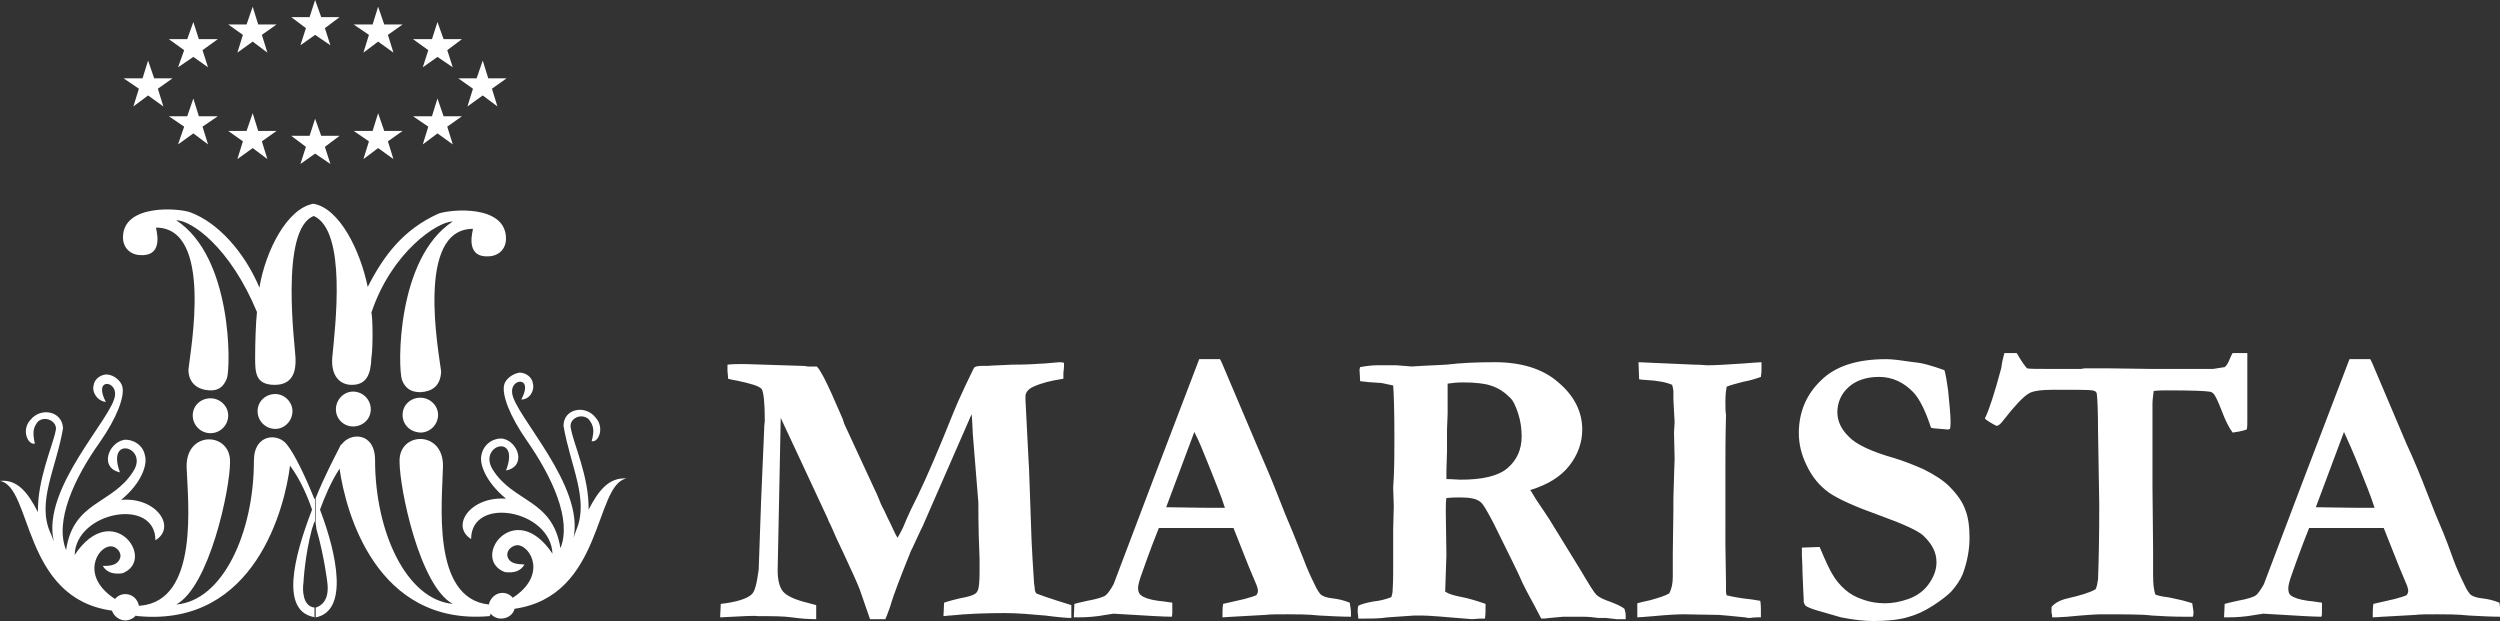
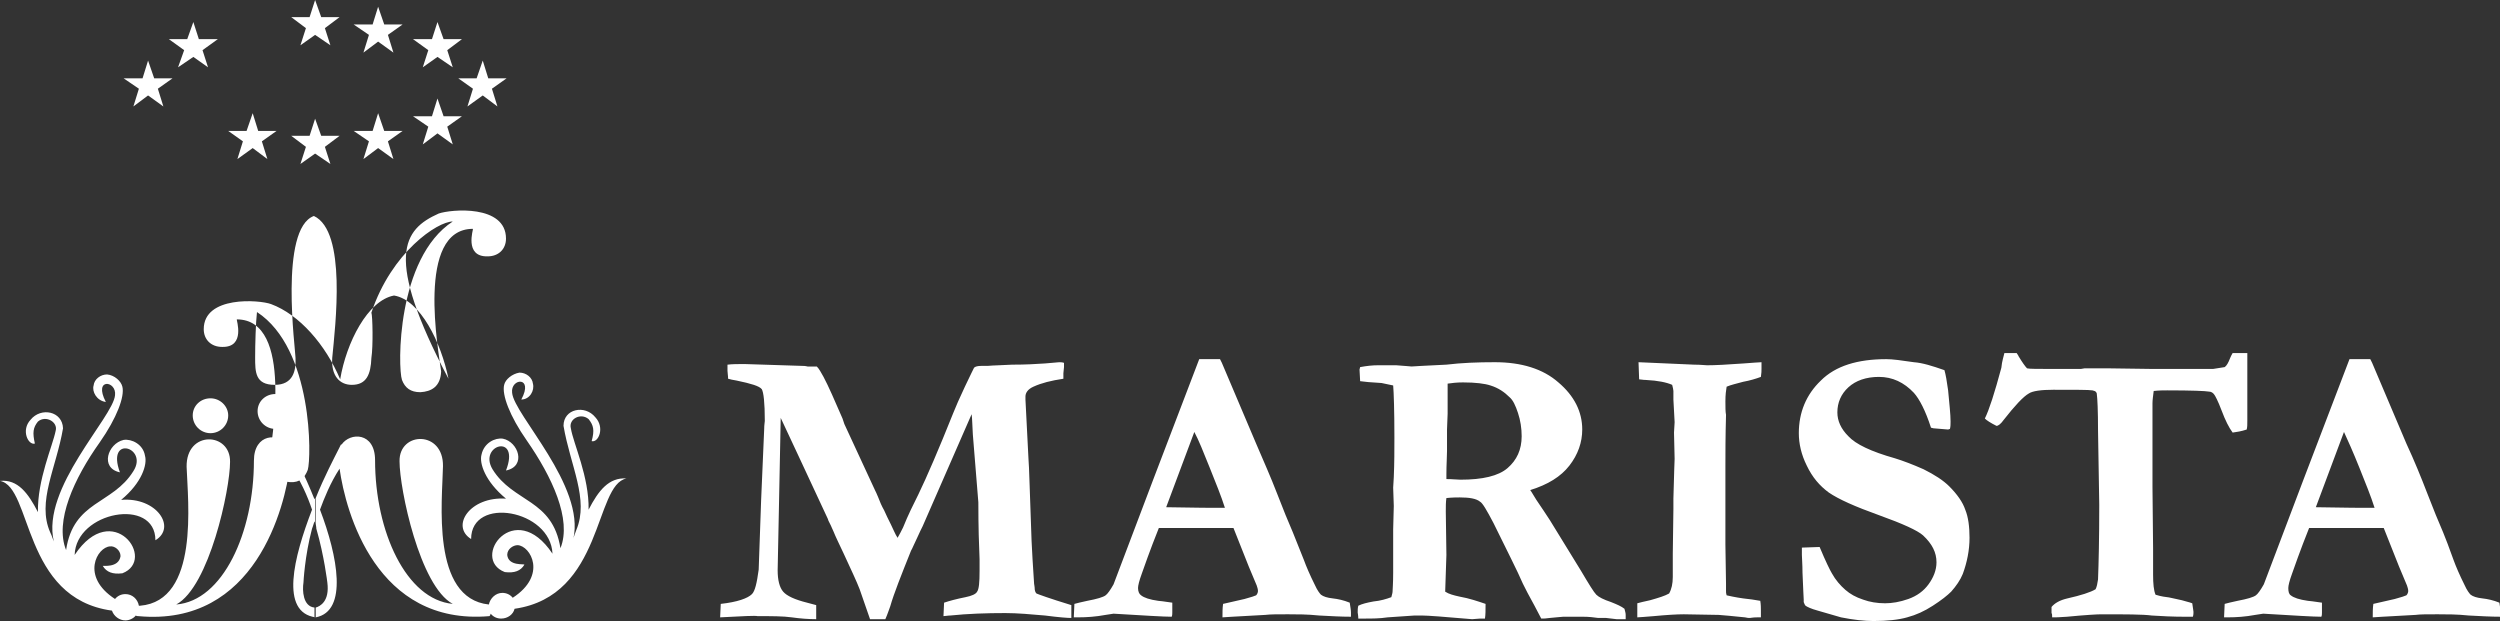
<svg xmlns="http://www.w3.org/2000/svg" id="Layer_1" x="0px" y="0px" viewBox="0 0 408.6 101.5" style="enable-background:new 0 0 408.6 101.5;" xml:space="preserve">
  <rect x="0" y="0" width="408.6" height="101.5" fill="#333333" stroke="none" />
  <style type="text/css">	.st0{fill-rule:evenodd;clip-rule:evenodd;fill:#FFFFFF;}</style>
  <path class="st0" d="M378.5,82.9c5,0.1,7.9,0.1,8.8,0.1l0.8,0c-0.6-1.9-1.5-4.1-2.5-6.6c-1-2.5-1.9-4.5-2.5-5.8 M363.5,100.9 l0.1-2.2c0.4-0.1,1.1-0.3,2.1-0.5c1.6-0.3,2.6-0.6,3-0.9c0.3-0.2,0.8-0.9,1.3-1.8l6.4-16.9l7.6-19.9c0.7,0,1.4,0,2,0h1.4l0.3,0.6 l5.6,13.2c1.3,2.8,2.4,5.5,3.4,8.1c1,2.6,1.9,4.8,2.6,6.4c0.4,1,1,2.5,1.7,4.5c0.4,1.1,1,2.5,1.8,4.1c0.4,0.9,0.8,1.4,1,1.6 c0.4,0.3,1,0.5,1.9,0.6c0.9,0.1,1.8,0.3,2.8,0.7c0.1,0.7,0.2,1.2,0.2,1.6c0,0.2,0,0.4,0,0.7c-1.6,0-3.3-0.1-5.2-0.2 c-1.9-0.2-3.6-0.2-5.1-0.2c-1.7,0-2.9,0-3.6,0.1l-5.4,0.3l-1.6,0.1c0-0.8,0-1.5,0.1-2.2l3.5-0.8c1.1-0.3,1.7-0.5,1.9-0.6 c0.2-0.2,0.3-0.5,0.3-0.7c0-0.3-0.1-0.6-0.2-0.9l-1.3-3.1l-2.5-6.3l-12.2,0c-0.4,1-1.4,3.5-2.8,7.5c-0.4,1.1-0.6,1.9-0.6,2.3 c0,0.6,0.1,1,0.4,1.2c0.5,0.4,1.4,0.7,2.8,0.9c0.2,0,0.9,0.1,2.3,0.3c0,0.8,0,1.3,0,1.6c0,0.2,0,0.5-0.1,0.7c-1.3,0-4.5-0.2-9.5-0.5 l-1.3,0.2c-1.6,0.3-3.1,0.4-4.5,0.4H363.5z M327.6,57.7h2c0.1,0.2,0.3,0.4,0.3,0.5c0.6,1,1.1,1.7,1.4,2c0.3,0.1,1.8,0.1,4.4,0.1 c1.6,0,3.1,0,4.4,0l0.6-0.1l3.9,0l7.2,0.1h9.9l1.9-0.3c0.3-0.2,0.6-0.7,0.9-1.5c0.1-0.2,0.2-0.5,0.4-0.8l1.4,0c0.2,0,0.5,0,1,0 c0,1.5,0,3.7,0,6.6l0,2.9l0,1.6c0,0.6,0,1-0.1,1.4c-0.9,0.3-1.6,0.4-2.3,0.5c-0.6-0.8-1.2-2-1.8-3.6c-0.6-1.6-1.1-2.5-1.2-2.6 c-0.2-0.3-0.5-0.5-0.9-0.5c-0.5-0.1-2.8-0.2-6.8-0.2c-0.6,0-1.3,0-2.2,0.1c-0.1,0.8-0.2,1.5-0.2,2l0,4.3v9.4l0.1,10.1l0,4.2 c0,1.5,0.1,2.6,0.4,3.3c0.3,0.1,1,0.3,1.9,0.4c0.2,0,1,0.2,2.4,0.5c0.6,0.2,1.2,0.3,1.7,0.5c0.1,0.8,0.2,1.2,0.2,1.4 c0,0.2,0,0.5-0.1,0.8c-0.5,0-0.8,0-1.1,0c-2.2,0-4.1-0.1-5.6-0.2c-1.5-0.2-4.3-0.2-8.3-0.2c-0.6,0-2.5,0.1-5.6,0.4 c-1.2,0.1-2,0.1-2.4,0.1c0-0.3,0-0.6-0.1-0.7l0-0.8v-0.2c0.5-0.6,1.3-1.1,2.6-1.4c2.2-0.5,3.8-1,4.6-1.5c0.2-0.4,0.3-0.9,0.4-1.6 c0.1-2.6,0.2-6.6,0.2-12.2l-0.2-12.1c0-3.3-0.1-5.3-0.2-6c0-0.2-0.1-0.3-0.2-0.4c-0.1-0.1-0.2-0.1-0.5-0.2c-0.6-0.1-2.8-0.1-6.4-0.1 c-2,0-3.4,0.2-4,0.6c-0.9,0.5-2.3,2-4.1,4.3c-0.5,0.7-0.9,1-1.2,1c-1-0.5-1.6-0.9-1.9-1.2c0.7-1.4,1.6-4.2,2.7-8.3 C327.2,59,327.5,58.2,327.6,57.7z M317.8,60.5c0.2,0.7,0.4,1.8,0.6,3.3c0.2,2.2,0.4,3.9,0.4,5.1c0,0.4,0,0.8-0.1,1.2l-0.3,0.1 L316,70l-0.4-0.1c-0.9-2.8-1.9-4.7-2.8-5.7c-1.6-1.7-3.5-2.6-5.7-2.6c-2.1,0-3.8,0.6-5,1.7c-1.2,1.1-1.8,2.5-1.8,4.1 c0,1.4,0.6,2.7,1.8,3.9c1.2,1.3,3.7,2.5,7.6,3.6c1.3,0.4,2.9,1,4.7,1.8c1.8,0.9,3.2,1.8,4.2,2.8c1.3,1.3,2.2,2.6,2.6,3.8 c0.5,1.2,0.7,2.8,0.7,4.6c0,2-0.4,4-1.1,5.9c-0.4,1-1.1,2-1.9,2.9c-0.6,0.6-1.6,1.4-3,2.3c-1.4,0.9-2.7,1.5-4.2,1.9 c-1.4,0.4-3.3,0.6-5.5,0.6c-1.5,0-3.3-0.2-5.3-0.6l-3.8-1.1c-1.1-0.3-1.7-0.6-2-0.8c-0.1-0.1-0.2-0.3-0.3-0.6V98 c0-0.2-0.1-1.7-0.2-4.4c0-1.4-0.1-2.4-0.1-2.9v-1.2l2.9-0.1c1,2.4,1.7,3.8,2,4.3c0.6,1.1,1.4,2,2.2,2.7c0.8,0.7,1.7,1.2,2.9,1.6 c1.1,0.4,2.3,0.6,3.6,0.6c1.1,0,2.4-0.2,3.8-0.7c1.4-0.5,2.5-1.3,3.3-2.4c0.8-1.1,1.3-2.3,1.3-3.6c0-1.6-0.7-3-2.2-4.4 c-0.9-0.8-3.3-1.9-7.2-3.3c-3.9-1.4-6.6-2.6-8.2-3.7c-1.5-1.1-2.7-2.5-3.6-4.4c-0.9-1.8-1.3-3.6-1.3-5.3c0-3.4,1.2-6.3,3.6-8.6 c2.4-2.4,6-3.5,10.7-3.5c1,0,2.5,0.2,4.5,0.5C314.2,59.3,315.8,59.8,317.8,60.5z M267.6,100.9v-2.3c0.4-0.1,1.1-0.3,2.1-0.5 c1.4-0.4,2.4-0.7,3.1-1.1c0.4-0.7,0.6-1.6,0.6-2.7l0-3.8l0.1-7.3l0-1.7c0.1-4.2,0.2-6.4,0.2-6.5l-0.1-4.3l0.1-1.7l-0.2-3.7l0-1.4 c0-0.2-0.1-0.6-0.2-1c-0.9-0.4-2.3-0.7-4.3-0.8c-0.5,0-0.8-0.1-1.1-0.1l-0.1-2.8l9.1,0.4c1.1,0,1.8,0.1,2.1,0.1c1.3,0,3.3-0.1,6-0.3 c1.5-0.1,2.5-0.2,2.9-0.2c0,0.4,0,0.7,0,1c0,0.4,0,0.8-0.1,1.4c-0.8,0.3-1.8,0.6-2.9,0.8c-1.1,0.3-2,0.5-2.7,0.8 c-0.1,0.6-0.2,1.3-0.2,2.4c0,0.9,0,1.7,0.1,2.2c-0.1,3.6-0.1,6.4-0.1,8.3l0,8.4L282,89l0.1,6.4l0,1.2c0,0.2,0,0.4,0.1,0.7 c1.3,0.3,2.5,0.5,3.5,0.6c0.2,0,0.8,0.1,2,0.3c0.1,0.6,0.1,1.2,0.1,1.6c0,0.2,0,0.6,0,1.1c-0.3,0-0.5,0-0.6,0 c-0.7,0-1.1,0.1-1.2,0.1c-0.2,0-0.4,0-0.8-0.1c-0.3,0-1.7-0.2-4.3-0.4l-5.7-0.1c-1.1,0-2.8,0.1-4.9,0.3 C268.9,100.8,268,100.9,267.6,100.9z M236.4,78.3c1,0,1.8,0.1,2.3,0.1c3.6,0,6.2-0.6,7.7-1.9c1.5-1.3,2.3-3,2.3-5.2 c0-1.3-0.2-2.6-0.6-3.8c-0.4-1.2-0.8-2.1-1.4-2.6c-0.8-0.8-1.8-1.5-3.1-1.9c-0.9-0.3-2.4-0.5-4.5-0.5c-1,0-1.8,0.1-2.5,0.2l0,0.6 l0,4.3l-0.1,2.6l0,3.5c0,1-0.1,2.2-0.1,3.8V78.3z M222,99c0.6-0.3,1.4-0.5,2.5-0.7c1.1-0.1,2.1-0.4,2.9-0.7c0.1-0.4,0.2-0.7,0.2-0.9 c0-0.3,0.1-1.3,0.1-3.1l0-7.1l0.1-3.8l-0.1-3l0.1-1.7c0.1-2.3,0.1-4.5,0.1-6.5c0-4.4-0.1-7.3-0.2-8.5l-1.9-0.4 c-1.7-0.1-2.9-0.2-3.5-0.3l-0.1-1.9l0.1-0.4c1.1-0.2,2-0.3,2.9-0.3c0.5,0,1.5,0,3,0c1.5,0.1,2.4,0.2,2.5,0.2l1.7-0.1l4-0.2 c2.5-0.3,5.1-0.4,7.9-0.4c4.4,0,7.9,1.1,10.4,3.3c2.6,2.2,3.9,4.8,3.9,7.7c0,2.1-0.7,4.1-2.1,5.9c-1.4,1.8-3.5,3.1-6.4,4 c0.3,0.4,0.6,1,1,1.6c0.9,1.3,1.6,2.4,2.2,3.3l5.1,8.3c1.3,2.2,2.1,3.5,2.5,3.9c0.4,0.4,1.2,0.8,2.4,1.2c1,0.4,1.7,0.7,2.2,1.1 c0.1,0.4,0.2,0.7,0.2,1c0,0.2,0,0.4,0,0.7h-0.9l-0.6,0l-1.7-0.2h-1.3c-0.7-0.1-1.5-0.2-2.5-0.2l-3.2,0c-0.2,0-1,0.1-2.2,0.2 c-0.6,0.1-1,0.1-1.4,0.1l-1.1-2.1c-0.9-1.6-1.5-2.8-1.9-3.6c-0.9-2.1-2.6-5.4-4.8-9.9c-1.1-2.1-1.8-3.3-2.2-3.5 c-0.6-0.5-1.7-0.7-3.3-0.7c-0.4,0-1.2,0-2.2,0.1c-0.1,0.6-0.1,1.4-0.1,2.2l0.1,7.1l-0.2,6c0.6,0.4,1.4,0.6,2.3,0.8 c1.7,0.3,3.1,0.8,4.3,1.2c0,1,0,1.8-0.1,2.4c-0.4,0-0.7,0-0.8,0l-1.3,0.1c-4.6-0.4-7.3-0.6-8.2-0.6c-0.6,0-1,0-1.2,0l-4.4,0.3 c-1.3,0.2-2.6,0.2-3.7,0.2H222c0-0.5-0.1-0.9-0.1-1C221.9,99.7,221.9,99.4,222,99z M190.6,82.9c5,0.1,7.9,0.1,8.8,0.1l0.8,0 c-0.6-1.9-1.5-4.1-2.5-6.6c-1-2.5-1.8-4.5-2.5-5.8L190.6,82.9z M175.5,100.9l0.1-2.2c0.4-0.1,1.1-0.3,2.1-0.5c1.6-0.3,2.6-0.6,3-0.9 c0.3-0.2,0.8-0.9,1.3-1.8l6.4-16.9l7.6-19.9c0.7,0,1.4,0,2,0h1.4l0.3,0.6l5.6,13.2c1.2,2.8,2.4,5.5,3.4,8.1c1,2.6,1.9,4.8,2.6,6.4 c0.4,1,1,2.5,1.8,4.5c0.4,1.1,1,2.5,1.8,4.1c0.4,0.9,0.8,1.4,1,1.6c0.4,0.3,1,0.5,1.9,0.6c0.9,0.1,1.8,0.3,2.8,0.7 c0.1,0.7,0.2,1.2,0.2,1.6c0,0.2,0,0.4,0,0.7c-1.6,0-3.3-0.1-5.2-0.2c-1.9-0.2-3.6-0.2-5.1-0.2c-1.7,0-2.9,0-3.7,0.1l-5.4,0.3 l-1.6,0.1c0-0.8,0-1.5,0.1-2.2l3.5-0.8c1.1-0.3,1.7-0.5,1.9-0.6c0.2-0.2,0.3-0.5,0.3-0.7c0-0.3-0.1-0.6-0.2-0.9l-1.3-3.1l-2.5-6.3 l-12.2,0c-0.4,1-1.4,3.5-2.8,7.5c-0.4,1.1-0.6,1.9-0.6,2.3c0,0.6,0.2,1,0.5,1.2c0.5,0.4,1.4,0.7,2.8,0.9c0.2,0,0.9,0.1,2.3,0.3 c0,0.8,0,1.3,0,1.6c0,0.2,0,0.5-0.1,0.7c-1.3,0-4.5-0.2-9.5-0.5l-1.3,0.2c-1.6,0.3-3.1,0.4-4.5,0.4H175.5z M117.7,100.9l0.1-2.2 c2.7-0.3,4.4-0.9,5.1-1.6c0.5-0.5,0.8-1.8,1.1-4l0.4-11.4l0.5-11.6c0-0.7,0.1-1.1,0.1-1.3c0-3-0.2-4.7-0.5-5.2 c-0.4-0.5-1.7-0.9-4.1-1.4c-0.6-0.1-1.1-0.2-1.4-0.3c0-0.5-0.1-1-0.1-1.3v-1c0.8-0.1,1.7-0.1,2.8-0.1l9.4,0.3c0.2,0,0.5,0,0.9,0.1 l1.5,0c0.4,0.4,0.7,1,1.1,1.7c0.8,1.5,1.8,3.8,3.1,6.8l0.3,0.9l5,10.8c0.1,0.2,0.3,0.6,0.5,1.1c0.3,0.8,0.6,1.5,1,2.2 c0.3,0.7,0.7,1.5,1.1,2.3c0.4,0.8,0.7,1.6,1.1,2.2c0.3-0.5,0.6-1.1,0.9-1.7c0.8-2,1.7-3.8,2.5-5.4c1.4-2.9,3.3-7.3,5.7-13.3 c0.4-1,1-2.4,1.9-4.3c0.9-1.9,1.4-2.9,1.5-3.1c0.2-0.2,0.6-0.3,1.2-0.3c0.2,0,0.5,0,1,0c1.1-0.1,2.4-0.1,4-0.2c2.2,0,4-0.1,5.4-0.2 c1.4-0.1,2.1-0.2,2.3-0.2c0.2,0,0.5,0,0.8,0.1c0,0.3,0,0.5,0,0.7l-0.1,1c0,0.2,0,0.5,0,0.9c-2,0.3-3.6,0.7-4.9,1.3 c-0.9,0.4-1.3,1-1.3,1.6v0.5l0.5,9.8c0.1,0.9,0.2,5.3,0.5,13.3c0.1,1.8,0.2,4.1,0.4,6.8c0,0.3,0.1,0.6,0.1,0.8c0,0.5,0.1,0.8,0.3,1 c0.2,0.1,2.1,0.8,5.7,1.9c0,0.3,0,0.6,0,0.8c0,0.4,0,0.9,0,1.3c-0.6,0-2-0.1-4.3-0.4c-2.3-0.2-4.5-0.4-6.5-0.4c-3.1,0-6.1,0.1-9,0.4 c-0.4,0-0.8,0.1-1.1,0.1l0.1-2.2c0.9-0.3,2-0.6,3.5-0.9c1-0.2,1.7-0.5,1.9-0.9c0.3-0.4,0.4-1.5,0.4-3.4c0-0.7,0-1.3,0-1.9 c-0.1-2.2-0.2-5.3-0.2-9.3L159,71c-0.1-1.6-0.1-2.7-0.2-3.3l-8,18.3c-0.2,0.4-0.5,1-0.9,1.9c-0.5,1-0.8,1.8-1,2.1 c-1.6,4-2.8,7-3.4,9.1c-0.2,0.5-0.4,1.2-0.8,2.1l-2.5,0l-1.7-4.9c-0.5-1.3-1.4-3.2-2.6-5.8c-0.7-1.5-1.3-2.7-1.7-3.7 c-0.2-0.4-0.3-0.7-0.4-0.9l-0.4-0.8c0-0.1-0.1-0.2-0.1-0.3l-4.8-10.3l-2.9-6.2l-0.3,15.1l-0.2,9.8c0,1.6,0.3,2.8,0.9,3.5 c0.6,0.7,1.9,1.3,3.9,1.8l1.5,0.4v2.3c-1.2,0-2.6-0.1-4-0.3c-1.4-0.2-3.3-0.2-5.6-0.2C123.5,100.6,121.4,100.7,117.7,100.9z" />
-   <path class="st0" d="M71.7,34.9c2-0.7,11-1.5,11,4.1c0,1.7-1.2,2.9-3,2.9c-3.9,0.1-2.3-4.5-2.4-4.5c-9.4,0-5.6,20.1-5.2,23.3 c-0.1,2.5-1.6,3.3-3.4,3.4c-1.6,0-2.5-0.7-3-2C65,60.1,64.8,42.2,74,36.2c-2.5,0-10,5-13.3,14.9c0.2,0.5,0.3,5.5,0,7.4 c-0.1,2.7-0.8,4.4-3.2,4.4c-2,0-3.4-1.5-3.2-4.4c0.5-5.3,2.4-20.7-3-23.2c-5.7,2.1-3,21.9-3,23.2c0.1,2.1-0.4,4.4-3.4,4.4 c-3.2,0-3.2-2.1-3.2-4.5c0-2.1,0.1-5.7,0.3-7.4c-4.4-10.6-10.7-15-13.2-15c9.2,6,8.9,23.9,8.3,25.8c-0.5,1.3-1.3,2.1-2.9,2 c-1.8-0.1-3.4-1.1-3.4-3.4c0.3-3.1,4.1-23.2-5.3-23.2c-0.1,0,1.5,4.6-2.4,4.5c-1.8,0-3-1.2-3-2.9c0-5.5,9.1-4.8,11-4.1 c4.6,1.7,8.9,6.6,11.3,12.3c1-6,4.5-12.9,8.8-13.7c4.3,0.7,7.7,7.7,8.9,13.6C62.7,41.8,65.9,37.5,71.7,34.9" />
+   <path class="st0" d="M71.7,34.9c2-0.7,11-1.5,11,4.1c0,1.7-1.2,2.9-3,2.9c-3.9,0.1-2.3-4.5-2.4-4.5c-9.4,0-5.6,20.1-5.2,23.3 c-0.1,2.5-1.6,3.3-3.4,3.4c-1.6,0-2.5-0.7-3-2C65,60.1,64.8,42.2,74,36.2c-2.5,0-10,5-13.3,14.9c0.2,0.5,0.3,5.5,0,7.4 c-0.1,2.7-0.8,4.4-3.2,4.4c-2,0-3.4-1.5-3.2-4.4c0.5-5.3,2.4-20.7-3-23.2c-5.7,2.1-3,21.9-3,23.2c0.1,2.1-0.4,4.4-3.4,4.4 c-3.2,0-3.2-2.1-3.2-4.5c0-2.1,0.1-5.7,0.3-7.4c9.2,6,8.9,23.9,8.3,25.8c-0.5,1.3-1.3,2.1-2.9,2 c-1.8-0.1-3.4-1.1-3.4-3.4c0.3-3.1,4.1-23.2-5.3-23.2c-0.1,0,1.5,4.6-2.4,4.5c-1.8,0-3-1.2-3-2.9c0-5.5,9.1-4.8,11-4.1 c4.6,1.7,8.9,6.6,11.3,12.3c1-6,4.5-12.9,8.8-13.7c4.3,0.7,7.7,7.7,8.9,13.6C62.7,41.8,65.9,37.5,71.7,34.9" />
  <path class="st0" d="M31.5,67.9c0-1.6,1.3-2.8,2.9-2.8c1.6,0,2.9,1.3,2.9,2.8c0,1.6-1.3,2.9-2.9,2.9C32.8,70.8,31.5,69.5,31.5,67.9" />
  <path class="st0" d="M42.1,67.2c0-1.6,1.3-2.8,2.9-2.8c1.5,0,2.8,1.3,2.8,2.8c0,1.6-1.3,2.9-2.8,2.9C43.4,70.1,42.1,68.8,42.1,67.2" />
-   <path class="st0" d="M54.9,66.9c0-1.6,1.3-2.9,2.8-2.9c1.6,0,2.9,1.3,2.9,2.9c0,1.6-1.3,2.8-2.9,2.8C56.2,69.7,54.9,68.5,54.9,66.9" />
-   <path class="st0" d="M65.8,67.8c0-1.6,1.3-2.8,2.9-2.8c1.6,0,2.9,1.3,2.9,2.8c0,1.6-1.3,2.9-2.9,2.9C67,70.6,65.8,69.4,65.8,67.8" />
  <path class="st0" d="M80,100.7c-18.5,1.6-23.5-17-24.5-24.1c-1.5,2.3-2.5,4.8-3.2,6.7c2.9,7.6,4.6,16.6-0.7,17.6v-1.6 c0.7-0.2,2.3-1,1.9-4.1c0,0-0.5-4.3-1.8-8.8c0,0,0-0.3-0.1-0.8v-4.2c1.4-3.5,3-6.5,3.8-8.1c0.1-0.2,0.2-0.4,0.3-0.6l0,0l0.1-0.1 c0,0,0,0,0,0.1c1.4-2.1,5.5-2.1,5.5,2.5c0,11.7,5.1,22.8,12.7,23.5c-5.4-2.9-8.7-18.8-8.7-23.3c-0.1-4.9,7.2-5.1,7.1,0.8 c-0.1,5.6-2,21.6,7.5,22.6c0.2-1,1.1-1.9,2.2-1.9c0.7,0,1.3,0.3,1.7,0.8c5.7-3.7,2.9-8.5,0.8-8.6c-0.7,0-1.7,0.6-1.7,1.6 c0.2,1.9,2.9,1.4,2.8,1.6c-0.6,1-1.6,1.4-3.2,1.2c-5.7-2.2,1.6-12.3,7.8-3C90,83.3,77,81,77,88.1c-3.4-2.1-0.2-7,5.7-6.6 c-3.4-2.8-4.4-5.8-4-7.2c0.4-1.9,2.2-2.8,3.5-2.6c2.5,0.5,3.9,4.5,0.5,5.2c2.4-6.2-4.6-4.2-2.2-0.2c3.4,5.5,9.8,4.8,11.1,12.9 c1.9-4.7-1.4-11.7-5.5-17.6c-2.8-4-4.1-7.5-3.7-9.1c0.2-0.9,1.3-1.8,2.5-2c1.1,0,2.1,0.8,2.2,1.8c0.3,1.1-0.5,2.6-1.9,2.6 c2.1-3.9-1.8-3.5-1.5-1.1c0.3,3.6,12,15.2,10,23.9c0-0.2,0.3-0.9,0.5-1.5c2.1-5-1-10.5-2.1-17c0-2.8,3.5-3.5,5.2-1.4 c1.6,1.7,0.5,4.2-0.6,3.9c0.5-1.8,0.3-2.6-0.5-3.6c-1.3-1.1-3.3,0-2.9,1.5c0.4,2.5,3,7.9,2.9,13.3c1.6-3.1,3.3-5.3,6.2-5.1 c-5.3,1-3.7,19.2-18.3,21.3c-0.2,0.9-1.1,1.6-2.2,1.6c-0.7,0-1.3-0.3-1.7-0.8c0,0,0,0,0,0C80.1,100.6,80.1,100.6,80,100.7  M51.6,100.9C51.6,100.9,51.5,101,51.6,100.9c-5.9-0.8-3.6-9.8-0.6-17.6c-0.7-2.1-1.9-4.9-3.6-7.2c-0.8,6.6-5.6,26.4-24.8,24.6 c-0.1,0-0.3,0-0.4-0.1c0,0,0,0,0,0c-0.4,0.5-1.1,0.8-1.7,0.8c-1,0-1.9-0.7-2.2-1.6C3.6,97.8,5.3,79.6,0,78.6c2.9-0.3,4.6,2,6.2,5.1 c-0.1-5.3,2.4-10.8,2.9-13.3c0.4-1.4-1.6-2.6-2.9-1.5c-0.8,1-0.9,1.8-0.5,3.6c-1.1,0.3-2.3-2.2-0.7-3.9c1.7-2.1,5.2-1.4,5.3,1.4 C9.2,76.5,6,82,8.2,87c0.3,0.6,0.5,1.3,0.6,1.5c-2.1-8.7,9.7-20.3,10-23.9c0.3-2.4-3.6-2.9-1.5,1.1C15.8,65.5,15,64,15.3,63 c0.1-1,1.1-1.8,2.2-1.8c1.2,0.1,2.3,1.1,2.5,2c0.4,1.6-0.9,5.1-3.7,9.1c-4.2,5.9-7.4,12.9-5.5,17.6c1.2-8.1,7.6-7.4,11-12.9 c2.5-3.9-4.5-6-2.2,0.2c-3.3-0.7-2-4.7,0.6-5.3c1.3-0.2,3.2,0.7,3.5,2.6c0.4,1.4-0.5,4.4-3.9,7.2c5.8-0.5,9.1,4.5,5.6,6.6 c0-7.1-13-4.7-13.2,2.4c6.2-9.3,13.5,0.8,7.8,3c-1.6,0.2-2.6-0.2-3.2-1.2c-0.1-0.1,2.6,0.4,2.9-1.6c0-1-1-1.7-1.7-1.6 c-2.1,0.1-4.9,4.9,0.8,8.6c0.4-0.5,1-0.8,1.7-0.8c1.1,0,2,0.8,2.2,1.9c0,0,0.1,0,0.2,0c9.7-0.8,7.8-17,7.6-22.7 c-0.1-6,7.2-5.7,7.1-0.8c0,4.5-3.4,20.4-8.8,23.3c7.6-0.6,12.7-11.7,12.7-23.5c0-4.5,4.1-4.6,5.5-2.5c1.1,1.4,2.8,4.8,4.4,8.8 l0.1-0.2v4.2c0-0.1,0-0.2-0.1-0.4c-0.2,0.7-0.4,1.2-0.4,1.2c-1.2,4.5-1.4,8.8-1.4,8.8c-0.2,1.3-0.1,3.9,1.8,4.1h0V100.9z" />
  <polyline class="st0" points="50,4.6 47.6,2.8 50.6,2.8 51.5,0 52.5,2.8 55.5,2.8 53.1,4.6 54,7.4 51.5,5.7 49.1,7.4 " />
  <polyline class="st0" points="50,24 47.6,22.2 50.6,22.2 51.5,19.4 52.5,22.2 55.5,22.2 53.1,24 54,26.8 51.5,25.1 49.1,26.8 " />
-   <polyline class="st0" points="39.7,5.7 37.3,4 40.3,4 41.3,1.1 42.2,4 45.2,4 42.8,5.7 43.7,8.6 41.3,6.8 38.8,8.6 " />
  <polyline class="st0" points="39.7,23.1 37.3,21.4 40.3,21.4 41.3,18.5 42.2,21.4 45.2,21.4 42.8,23.1 43.7,26 41.3,24.2 38.8,26  " />
  <polyline class="st0" points="30.1,8.2 27.6,6.4 30.6,6.4 31.6,3.6 32.5,6.4 35.6,6.4 33.1,8.2 34,11 31.6,9.3 29.1,11 " />
-   <polyline class="st0" points="30.1,20.7 27.6,19 30.6,19 31.6,16.1 32.5,19 35.6,19 33.1,20.7 34,23.6 31.6,21.8 29.1,23.6 " />
  <polyline class="st0" points="60.3,5.7 57.8,4 60.9,4 61.8,1.1 62.8,4 65.8,4 63.4,5.7 64.3,8.6 61.8,6.8 59.4,8.6 " />
  <polyline class="st0" points="60.3,23.1 57.8,21.4 60.9,21.4 61.8,18.5 62.8,21.4 65.8,21.4 63.4,23.1 64.3,26 61.8,24.2 59.4,26  " />
  <polyline class="st0" points="70,8.2 67.5,6.4 70.6,6.4 71.5,3.6 72.5,6.4 75.5,6.4 73.1,8.2 74,11 71.5,9.3 69.1,11 " />
  <polyline class="st0" points="70,20.7 67.5,19 70.6,19 71.5,16.1 72.5,19 75.5,19 73.1,20.7 74,23.6 71.5,21.8 69.1,23.6 " />
  <polyline class="st0" points="77.3,14.5 74.9,12.8 77.9,12.8 78.9,9.9 79.8,12.8 82.8,12.8 80.4,14.5 81.3,17.4 78.9,15.6  76.4,17.4 " />
  <polyline class="st0" points="22.7,14.5 20.2,12.8 23.3,12.8 24.2,9.9 25.2,12.8 28.2,12.8 25.8,14.5 26.7,17.4 24.2,15.6  21.8,17.4 " />
</svg>